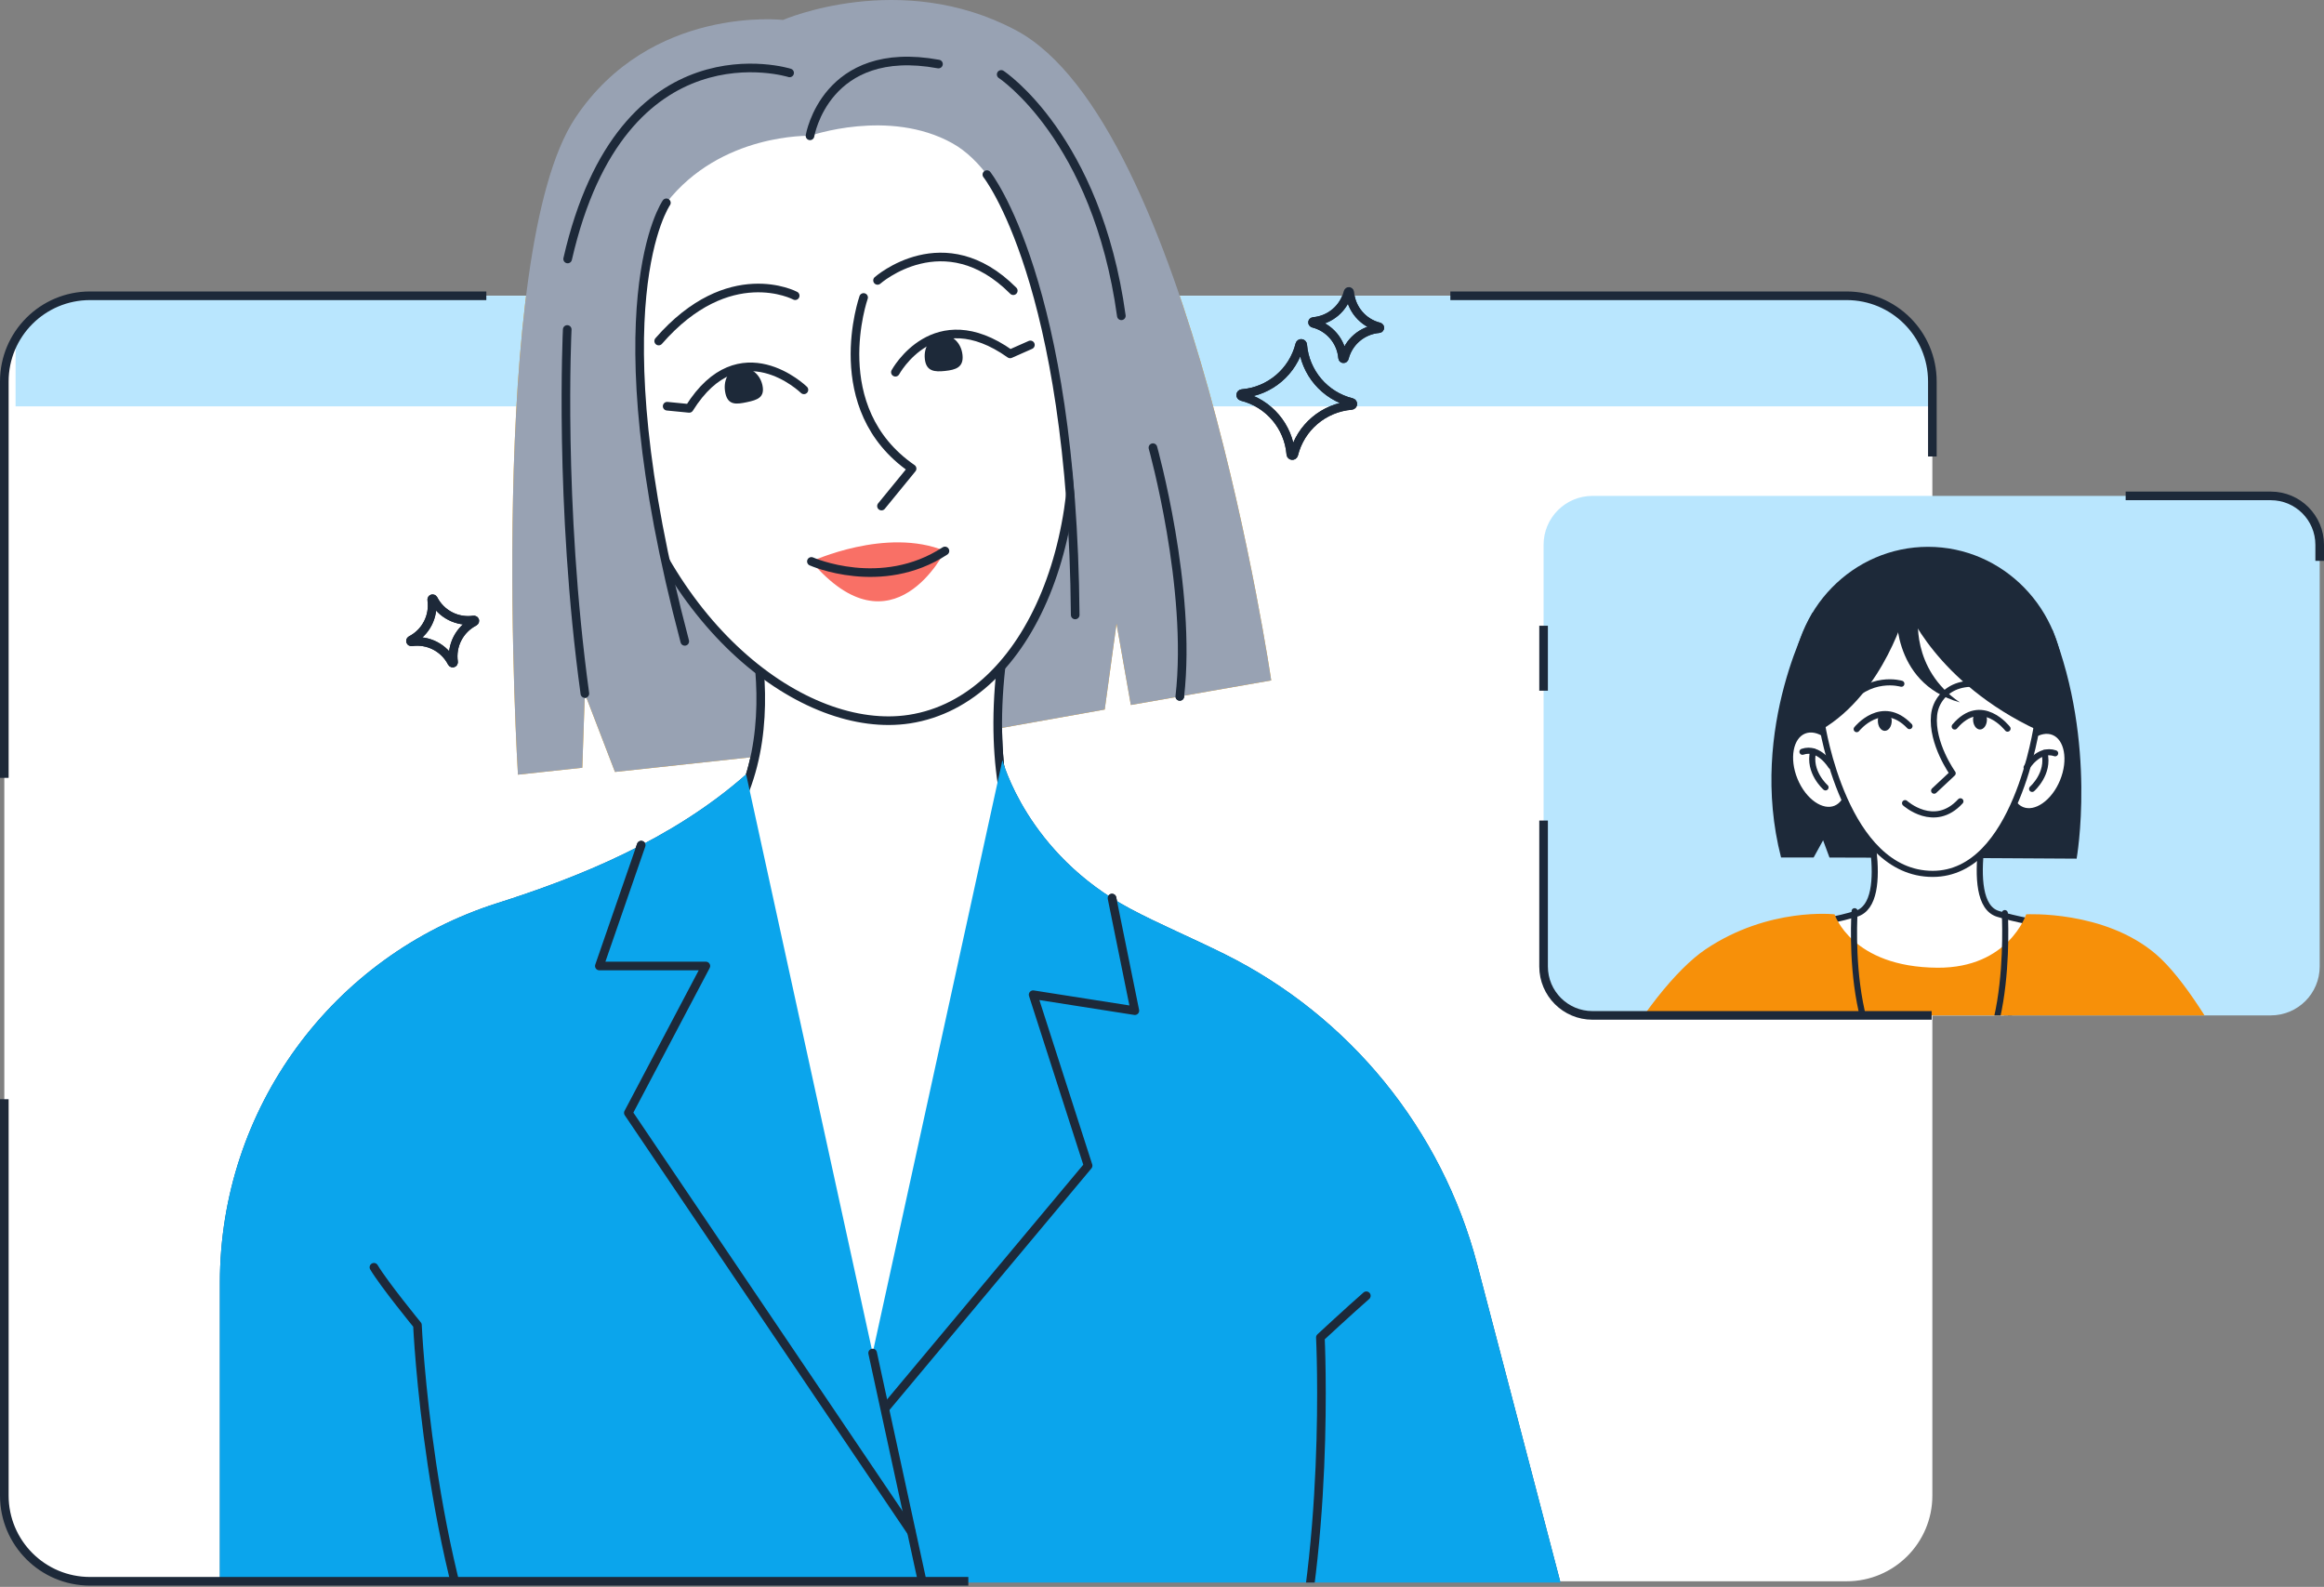
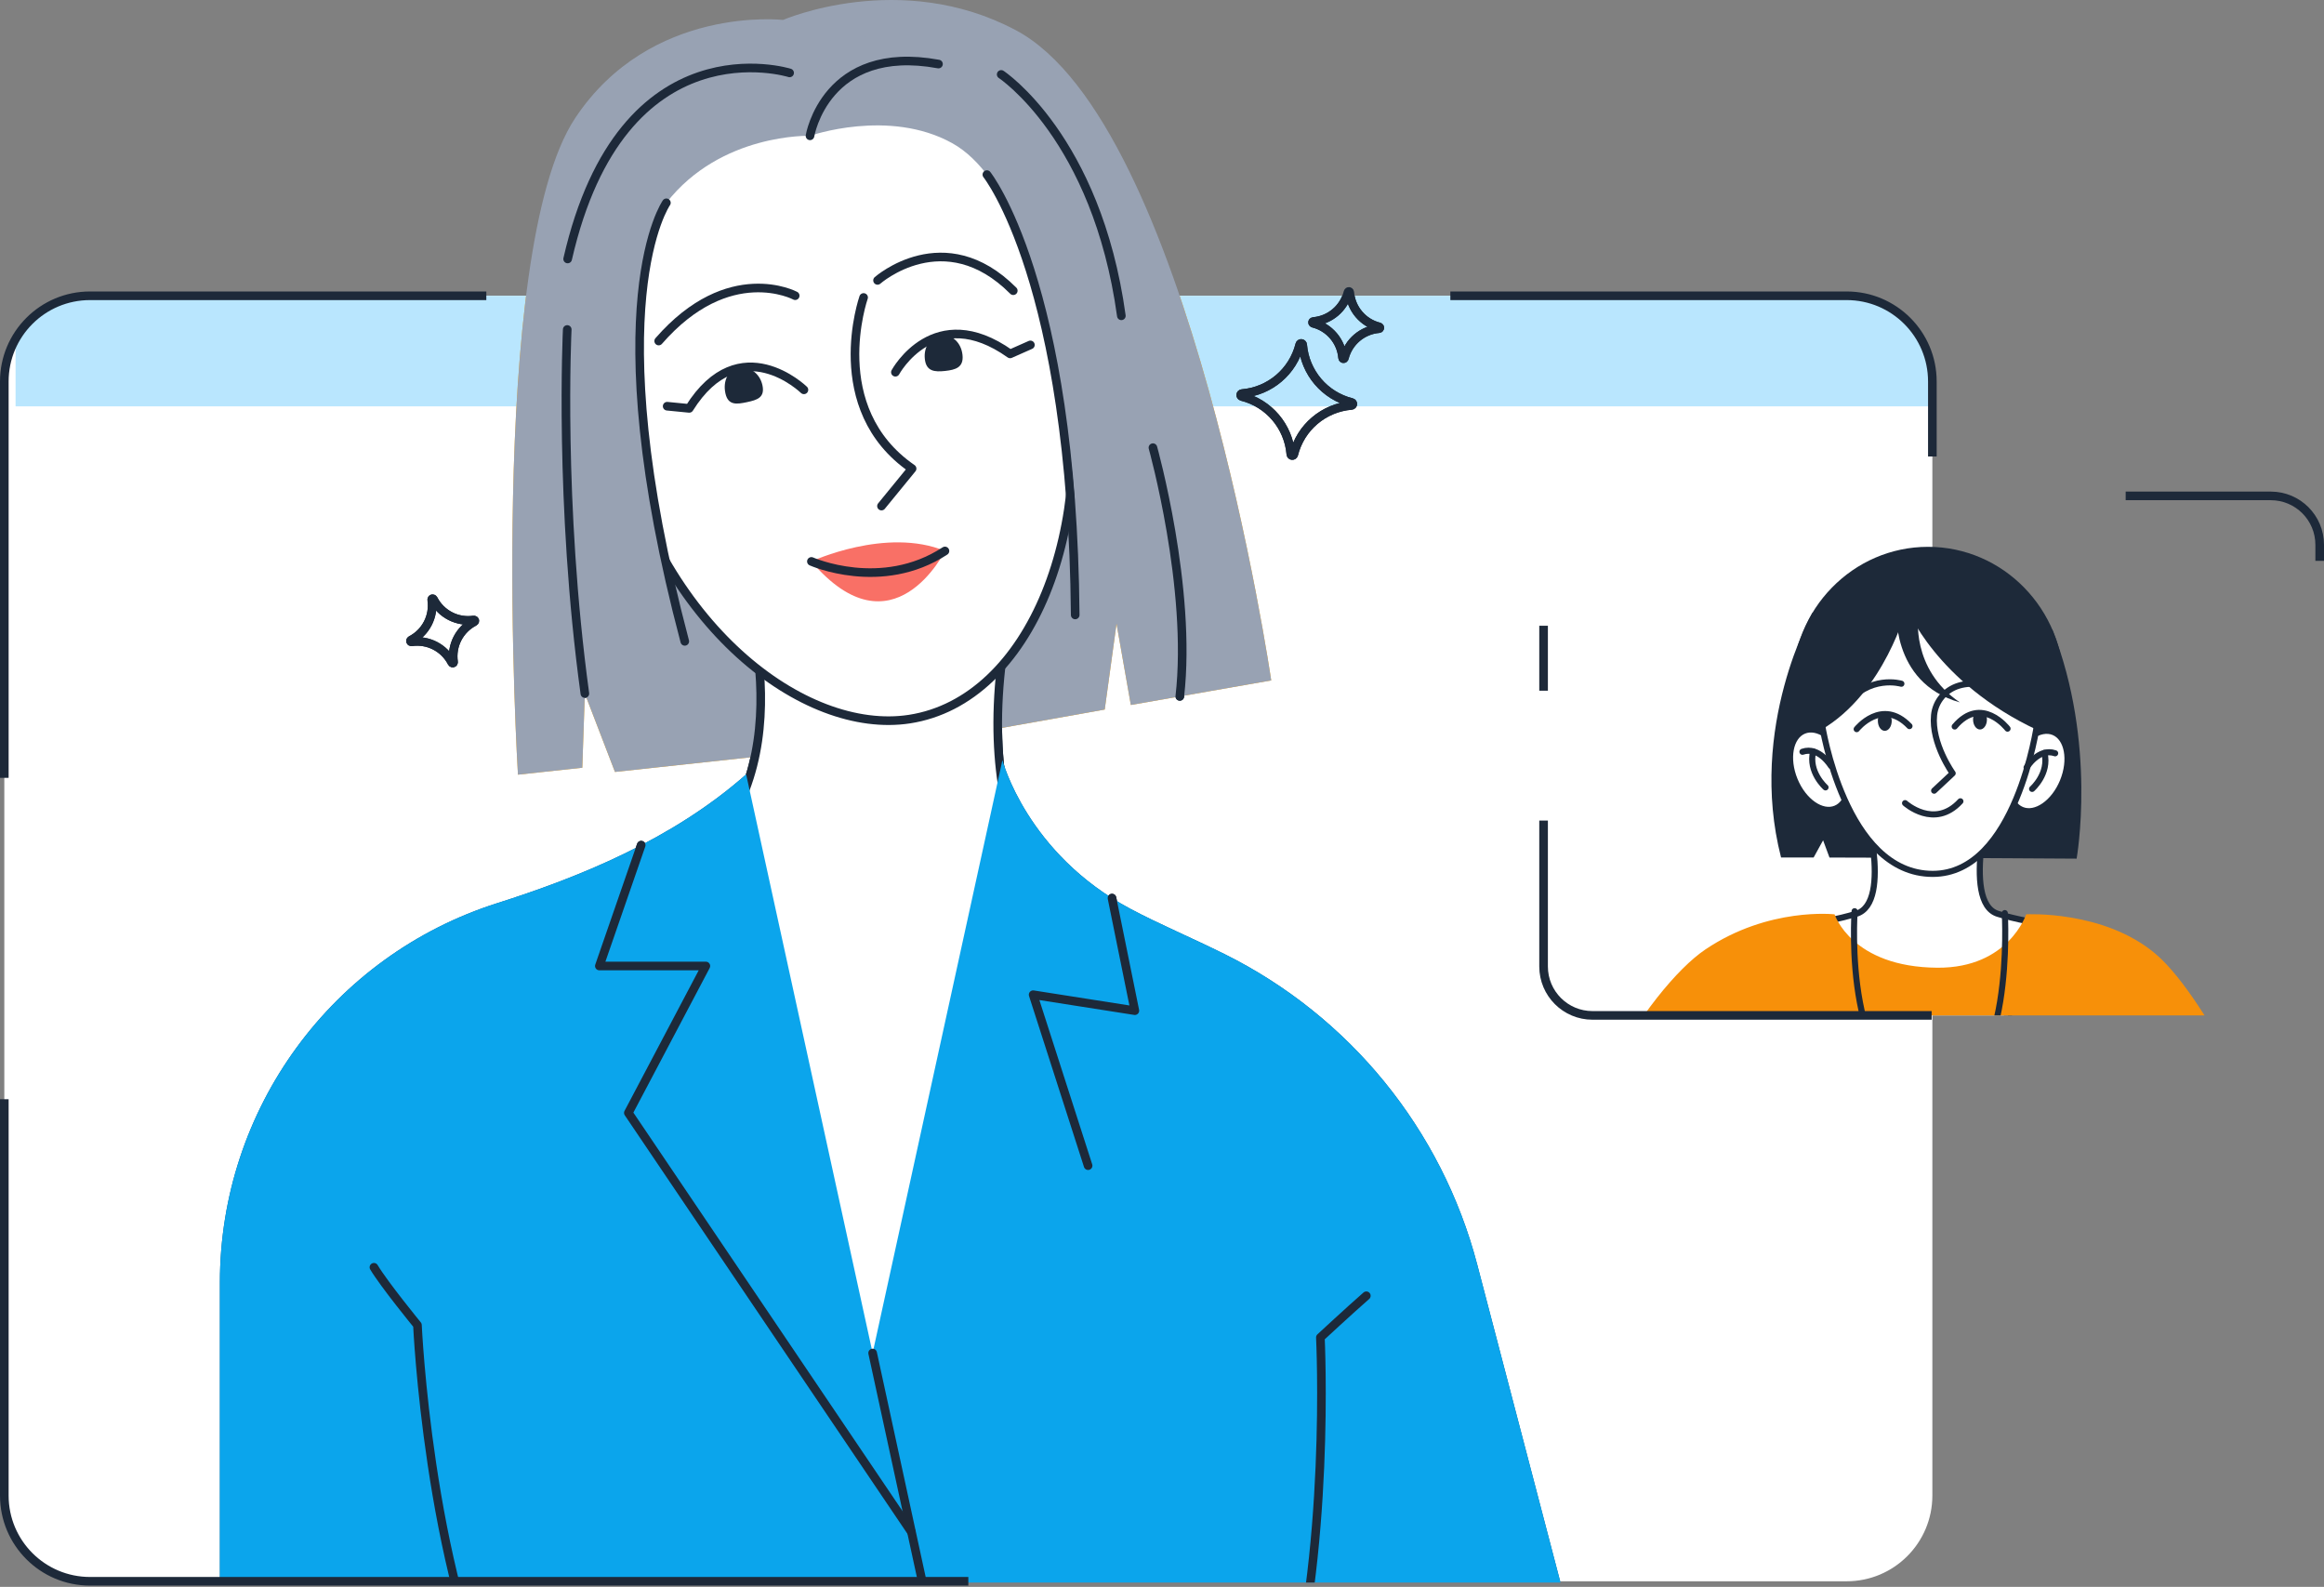
<svg xmlns="http://www.w3.org/2000/svg" width="539" height="368" viewBox="0 0 539 368" fill="none">
  <rect x="0" y="0" width="539" height="368" fill="#808080" stroke="none" />
  <g clip-path="url(#clip0_4181_31897)">
    <rect x="1" y="68.592" width="447.168" height="298.112" rx="19.874" fill="white" />
    <rect x="3.61" y="68.232" width="449" height="26" fill="#B9E6FE" />
    <path d="M181.606 4.624C181.606 4.624 150.897 1.091 133.421 27.355C112.651 58.568 120.13 179.649 120.13 179.649L135.051 178.038L135.64 160.839L142.628 179.015L180.59 174.913L224.957 170.124L256.216 164.547L258.953 144.644L262.272 163.486L294.831 157.792C294.831 157.792 275.867 28.422 235.614 7.012C208.833 -7.23 181.593 4.631 181.593 4.631L181.606 4.624Z" fill="#FDB022" />
    <path d="M172.036 135.01C172.036 135.01 188.671 181.086 157.283 203.053C169.208 245.11 181.45 268.656 181.45 268.656L202.389 333.134L225.391 268.656L246.42 212.474C246.42 212.474 221.625 192.363 235.75 135.01C213.149 119.72 172.029 135.01 172.029 135.01H172.036Z" fill="white" stroke="#1D2939" stroke-width="2" stroke-linecap="round" stroke-linejoin="round" />
    <path d="M142.356 99.409C132.566 57.242 140.454 19.066 180.894 12.991C225.443 6.294 238.202 38.504 246.75 80.936C255.019 121.978 239.128 162.438 210.91 166.766C186.504 170.513 152.968 145.136 142.356 99.409Z" fill="white" stroke="#1D2939" stroke-width="2" stroke-linecap="round" stroke-linejoin="round" />
    <path d="M200.292 68.985C200.292 68.985 191.272 94.705 211.538 108.675L204.44 117.358" stroke="#1D2939" stroke-width="2" stroke-linecap="round" stroke-linejoin="round" />
    <path d="M184.427 68.571C184.427 68.571 169.066 60.38 152.767 79.086" stroke="#1D2939" stroke-width="2" stroke-linecap="round" stroke-linejoin="round" />
    <path d="M188.186 130.196C188.186 130.196 205.553 122.147 219.16 127.769C219.16 127.769 207.047 152.344 188.186 130.196Z" fill="#FDA29B" />
    <path d="M188.186 130.195C188.186 130.195 204.401 137.416 219.16 127.769" stroke="#1D2939" stroke-width="2" stroke-linecap="round" stroke-linejoin="round" />
    <path d="M187.862 31.496C187.862 31.496 206.174 25.058 220.849 33.204C247.293 47.879 250.295 130.422 250.295 130.422L252.683 74.602L239.975 28.785L211.809 7.387L160.939 12.881L138.241 37.184L132.43 68.571L136.403 121.331L160.13 154.13C160.13 154.13 137.989 68.261 154.553 47.031C167.209 30.804 187.862 31.496 187.862 31.496Z" fill="#FDB022" />
    <path d="M168.238 91.186C168.852 94.052 170.852 93.767 173.226 93.263C175.601 92.758 177.445 92.208 176.83 89.341C176.216 86.475 173.628 84.793 171.259 85.304C168.891 85.815 167.623 88.319 168.238 91.186Z" fill="#1D2939" />
    <path d="M186.452 90.403C186.452 90.403 171.602 75.928 159.852 94.705L154.734 94.201" stroke="#1D2939" stroke-width="2" stroke-linecap="round" stroke-linejoin="round" />
    <path d="M223.23 82.301C223.547 85.213 221.625 85.757 219.212 86.022C216.798 86.281 214.805 86.158 214.495 83.246C214.178 80.334 215.905 78.005 218.319 77.74C220.732 77.481 222.919 79.39 223.23 82.301Z" fill="#1D2939" />
    <path d="M207.668 86.32C207.668 86.32 216.714 69.6 234.275 82.069L238.979 79.985" stroke="#1D2939" stroke-width="2" stroke-linecap="round" stroke-linejoin="round" />
    <path d="M228.885 40.49C228.885 40.49 248.73 65.336 249.37 142.606" stroke="#1D2939" stroke-width="2" stroke-linecap="round" stroke-linejoin="round" />
    <path d="M154.553 47.031C154.553 47.031 138.073 70.402 158.817 148.733" stroke="#1D2939" stroke-width="2" stroke-linecap="round" stroke-linejoin="round" />
    <path d="M232.204 17.261C232.204 17.261 254.379 31.858 260.072 73.236" stroke="#1D2939" stroke-width="2" stroke-linecap="round" stroke-linejoin="round" />
    <path d="M267.397 103.815C267.397 103.815 276.507 136.394 273.628 161.493" stroke="#1D2939" stroke-width="2" stroke-linecap="round" stroke-linejoin="round" />
    <path d="M131.557 76.407C131.557 76.407 129.59 116.608 135.646 160.833" stroke="#1D2939" stroke-width="2" stroke-linecap="round" stroke-linejoin="round" />
    <path d="M173.052 179.584L202.389 313.768L232.489 176.278C232.489 176.278 238.105 197.947 262.208 210.778C268.749 214.259 276.481 217.514 284.019 221.26C313.033 235.683 334.411 261.927 342.615 293.276L369.979 397.773H51V297.417C51 257.197 77.031 221.59 115.368 209.426C134.119 203.473 155.873 194.77 173.045 179.591L173.052 179.584Z" fill="#065986" />
    <path d="M148.71 195.993L139.005 224.017H163.709L145.734 258.077L211.37 355.249" stroke="#1D2939" stroke-width="2" stroke-linecap="round" stroke-linejoin="round" />
    <path d="M202.389 313.768L220.622 397.76" stroke="#1D2939" stroke-width="2" stroke-linecap="round" stroke-linejoin="round" />
    <path d="M257.905 208.268L263.204 234.376L239.613 230.675L252.36 270.319L205.482 326.391" stroke="#1D2939" stroke-width="2" stroke-linecap="round" stroke-linejoin="round" />
    <path d="M297.75 397.76C308.756 360.982 306.232 310.163 306.232 310.163C306.232 310.163 312.916 303.965 316.889 300.49" stroke="#1D2939" stroke-width="2" stroke-linecap="round" stroke-linejoin="round" />
    <path d="M116.19 397.76C99.347 363.285 96.817 307.29 96.817 307.29C96.817 307.29 89.15 297.934 86.724 293.884" stroke="#1D2939" stroke-width="2" stroke-linecap="round" stroke-linejoin="round" />
    <path d="M288.012 91.949C287.636 91.852 287.682 91.302 288.07 91.27C294.508 90.739 299.891 86.171 301.451 79.901C301.548 79.526 302.098 79.571 302.13 79.959C302.661 86.397 307.229 91.781 313.499 93.34C313.874 93.437 313.829 93.987 313.44 94.019C307.002 94.55 301.619 99.118 300.06 105.388C299.962 105.763 299.412 105.718 299.38 105.33C298.85 98.892 294.281 93.508 288.012 91.949Z" stroke="#1D2939" stroke-width="2" stroke-linecap="round" stroke-linejoin="round" />
    <path d="M304.569 74.964C304.343 74.906 304.369 74.576 304.602 74.557C308.465 74.24 311.693 71.496 312.638 67.737C312.696 67.51 313.026 67.536 313.046 67.769C313.363 71.632 316.106 74.861 319.865 75.805C320.092 75.864 320.066 76.194 319.833 76.213C315.97 76.53 312.742 79.274 311.797 83.033C311.739 83.259 311.409 83.234 311.389 83.001C311.072 79.138 308.329 75.909 304.569 74.964Z" stroke="#1D2939" stroke-width="2" stroke-linecap="round" stroke-linejoin="round" />
    <path d="M95.433 148.844C95.2 148.876 95.103 148.565 95.31 148.455C98.759 146.689 100.7 142.917 100.13 139.08C100.098 138.847 100.409 138.75 100.519 138.957C102.285 142.406 106.057 144.347 109.894 143.777C110.127 143.745 110.224 144.055 110.017 144.165C106.568 145.932 104.627 149.704 105.197 153.541C105.229 153.774 104.918 153.871 104.808 153.664C103.042 150.215 99.27 148.274 95.433 148.844Z" stroke="#1D2939" stroke-width="2" stroke-linecap="round" stroke-linejoin="round" />
  </g>
  <g clip-path="url(#clip1_4181_31897)">
    <path d="M181.606 4.624C181.606 4.624 150.897 1.091 133.421 27.355C112.651 58.568 120.13 179.649 120.13 179.649L135.051 178.038L135.64 160.839L142.628 179.015L180.59 174.913L224.957 170.124L256.216 164.547L258.953 144.644L262.272 163.486L294.831 157.792C294.831 157.792 275.867 28.422 235.614 7.012C208.833 -7.23 181.593 4.631 181.593 4.631L181.606 4.624Z" fill="#98A2B3" />
    <path d="M172.036 135.01C172.036 135.01 188.671 181.086 157.283 203.053C169.208 245.11 181.45 268.656 181.45 268.656L202.389 333.134L225.391 268.656L246.42 212.474C246.42 212.474 221.625 192.363 235.75 135.01C213.149 119.72 172.029 135.01 172.029 135.01H172.036Z" fill="white" stroke="#1D2939" stroke-width="2" stroke-linecap="round" stroke-linejoin="round" />
    <path d="M142.356 99.409C132.566 57.242 140.454 19.066 180.894 12.991C225.443 6.294 238.202 38.504 246.75 80.936C255.019 121.978 239.128 162.438 210.91 166.766C186.504 170.513 152.968 145.136 142.356 99.409Z" fill="white" stroke="#1D2939" stroke-width="2" stroke-linecap="round" stroke-linejoin="round" />
    <path d="M200.292 68.985C200.292 68.985 191.272 94.705 211.538 108.675L204.44 117.358" stroke="#1D2939" stroke-width="2" stroke-linecap="round" stroke-linejoin="round" />
    <path d="M184.427 68.571C184.427 68.571 169.066 60.38 152.767 79.086" stroke="#1D2939" stroke-width="2" stroke-linecap="round" stroke-linejoin="round" />
    <path d="M188.186 130.196C188.186 130.196 205.553 122.147 219.16 127.769C219.16 127.769 207.047 152.344 188.186 130.196Z" fill="#F97066" />
    <path d="M188.186 130.195C188.186 130.195 204.401 137.416 219.16 127.769" stroke="#1D2939" stroke-width="2" stroke-linecap="round" stroke-linejoin="round" />
    <path d="M187.862 31.496C187.862 31.496 206.174 25.058 220.849 33.204C247.293 47.879 250.295 130.422 250.295 130.422L252.683 74.602L239.975 28.785L211.809 7.387L160.939 12.881L138.241 37.184L132.43 68.571L136.403 121.331L160.13 154.13C160.13 154.13 137.989 68.261 154.553 47.031C167.209 30.804 187.862 31.496 187.862 31.496Z" fill="#98A2B3" />
    <path d="M203.527 65.025C203.527 65.025 219.005 51.353 235.006 67.413" stroke="#1D2939" stroke-width="2" stroke-linecap="round" stroke-linejoin="round" />
    <path d="M168.238 91.186C168.852 94.052 170.852 93.767 173.226 93.263C175.601 92.758 177.445 92.208 176.83 89.341C176.216 86.475 173.628 84.793 171.259 85.304C168.891 85.815 167.623 88.319 168.238 91.186Z" fill="#1D2939" />
    <path d="M186.452 90.403C186.452 90.403 171.602 75.928 159.852 94.705L154.734 94.201" stroke="#1D2939" stroke-width="2" stroke-linecap="round" stroke-linejoin="round" />
    <path d="M223.23 82.301C223.547 85.213 221.625 85.757 219.212 86.022C216.798 86.281 214.805 86.158 214.495 83.246C214.178 80.334 215.905 78.005 218.319 77.74C220.732 77.481 222.919 79.39 223.23 82.301Z" fill="#1D2939" />
    <path d="M207.668 86.32C207.668 86.32 216.714 69.6 234.275 82.069L238.979 79.985" stroke="#1D2939" stroke-width="2" stroke-linecap="round" stroke-linejoin="round" />
    <path d="M228.885 40.49C228.885 40.49 248.73 65.336 249.37 142.606" stroke="#1D2939" stroke-width="2" stroke-linecap="round" stroke-linejoin="round" />
    <path d="M154.553 47.031C154.553 47.031 138.073 70.402 158.817 148.733" stroke="#1D2939" stroke-width="2" stroke-linecap="round" stroke-linejoin="round" />
    <path d="M187.863 31.496C187.863 31.496 191.428 10.033 217.659 14.854" stroke="#1D2939" stroke-width="2" stroke-linecap="round" stroke-linejoin="round" />
    <path d="M232.204 17.261C232.204 17.261 254.379 31.858 260.072 73.236" stroke="#1D2939" stroke-width="2" stroke-linecap="round" stroke-linejoin="round" />
    <path d="M267.397 103.815C267.397 103.815 276.507 136.394 273.628 161.493" stroke="#1D2939" stroke-width="2" stroke-linecap="round" stroke-linejoin="round" />
    <path d="M183.133 16.905C183.133 16.905 144.323 4.689 131.654 60.056" stroke="#1D2939" stroke-width="2" stroke-linecap="round" stroke-linejoin="round" />
    <path d="M131.557 76.407C131.557 76.407 129.59 116.608 135.646 160.833" stroke="#1D2939" stroke-width="2" stroke-linecap="round" stroke-linejoin="round" />
    <path d="M173.052 179.584L202.389 313.768L232.489 176.278C232.489 176.278 238.105 197.947 262.208 210.778C268.749 214.259 276.481 217.514 284.019 221.26C313.033 235.683 334.411 261.927 342.615 293.276L369.979 397.773H51V297.417C51 257.197 77.031 221.59 115.368 209.426C134.119 203.473 155.873 194.77 173.045 179.591L173.052 179.584Z" fill="#0BA5EC" />
    <path d="M148.71 195.993L139.005 224.017H163.709L145.734 258.077L211.37 355.249" stroke="#1D2939" stroke-width="2" stroke-linecap="round" stroke-linejoin="round" />
    <path d="M202.389 313.768L220.622 397.76" stroke="#1D2939" stroke-width="2" stroke-linecap="round" stroke-linejoin="round" />
-     <path d="M257.905 208.268L263.204 234.376L239.613 230.675L252.36 270.319L205.482 326.391" stroke="#1D2939" stroke-width="2" stroke-linecap="round" stroke-linejoin="round" />
+     <path d="M257.905 208.268L263.204 234.376L239.613 230.675L252.36 270.319" stroke="#1D2939" stroke-width="2" stroke-linecap="round" stroke-linejoin="round" />
    <path d="M297.75 397.76C308.756 360.982 306.232 310.163 306.232 310.163C306.232 310.163 312.916 303.965 316.889 300.49" stroke="#1D2939" stroke-width="2" stroke-linecap="round" stroke-linejoin="round" />
    <path d="M116.19 397.76C99.347 363.285 96.817 307.29 96.817 307.29C96.817 307.29 89.15 297.934 86.724 293.884" stroke="#1D2939" stroke-width="2" stroke-linecap="round" stroke-linejoin="round" />
    <path d="M288.012 91.949C287.636 91.852 287.682 91.302 288.07 91.27C294.508 90.739 299.891 86.171 301.451 79.901C301.548 79.526 302.098 79.571 302.13 79.959C302.661 86.397 307.229 91.781 313.499 93.34C313.874 93.437 313.829 93.987 313.44 94.019C307.002 94.55 301.619 99.118 300.06 105.388C299.962 105.763 299.412 105.718 299.38 105.33C298.85 98.892 294.281 93.508 288.012 91.949Z" stroke="#1D2939" stroke-width="2" stroke-linecap="round" stroke-linejoin="round" />
    <path d="M304.569 74.964C304.343 74.906 304.369 74.576 304.602 74.557C308.465 74.24 311.693 71.496 312.638 67.737C312.696 67.51 313.026 67.536 313.046 67.769C313.363 71.632 316.106 74.861 319.865 75.805C320.092 75.864 320.066 76.194 319.833 76.213C315.97 76.53 312.742 79.274 311.797 83.033C311.739 83.259 311.409 83.234 311.389 83.001C311.072 79.138 308.329 75.909 304.569 74.964Z" stroke="#1D2939" stroke-width="2" stroke-linecap="round" stroke-linejoin="round" />
    <path d="M95.433 148.844C95.2 148.876 95.103 148.565 95.31 148.455C98.759 146.689 100.7 142.917 100.13 139.08C100.098 138.847 100.409 138.75 100.519 138.957C102.285 142.406 106.057 144.347 109.894 143.777C110.127 143.745 110.224 144.055 110.017 144.165C106.568 145.932 104.627 149.704 105.197 153.541C105.229 153.774 104.918 153.871 104.808 153.664C103.042 150.215 99.27 148.274 95.433 148.844Z" stroke="#1D2939" stroke-width="2" stroke-linecap="round" stroke-linejoin="round" />
  </g>
  <path d="M224.584 366.704H112.792H20.874C9.898 366.704 1 357.806 1 346.83V292.176V254.912M448.168 217.648V180.384V143.12M336.376 68.592H428.294C439.27 68.592 448.168 77.49 448.168 88.466V105.856M112.792 68.592H20.874C9.898 68.592 1 77.49 1 88.466V143.12V180.384" stroke="#1D2939" stroke-width="2" />
  <g clip-path="url(#clip2_4181_31897)">
-     <rect x="358" y="115" width="180" height="120.472" rx="11.339" fill="#B9E6FE" />
    <path d="M420.375 142.083C420.375 142.083 405.282 168.54 413.078 198.854H420.632L422.828 194.87L424.308 198.866C450.655 198.913 481.626 199.123 481.626 199.123C481.626 199.123 486.414 172.364 475.991 146.008C449.609 138.129 420.372 142.089 420.372 142.089L420.375 142.083Z" fill="#1D2939" />
    <path d="M432.016 184.766C432.016 184.766 439.216 209.34 430.495 211.916C421.773 214.491 412.035 215.385 412.035 215.385L450.002 253.161L483.44 215.456C483.44 215.456 471.735 214.506 463.361 211.919C454.663 209.237 462.179 182.91 462.179 182.91L432.019 184.766H432.016Z" fill="white" stroke="#1D2939" stroke-width="1.417" stroke-linecap="round" stroke-linejoin="round" />
    <path d="M447.17 191.475C464.593 191.475 478.716 177 478.716 159.142C478.716 141.284 464.593 126.81 447.17 126.81C429.748 126.81 415.628 141.284 415.628 159.142C415.628 177 429.751 191.475 447.17 191.475Z" fill="#1D2939" />
    <path d="M425.759 187.499C428.972 186.167 429.919 181.055 427.876 176.079C425.829 171.104 421.569 168.149 418.355 169.478C415.141 170.81 414.195 175.922 416.238 180.898C418.281 185.874 422.545 188.831 425.759 187.499Z" fill="white" stroke="#1D2939" stroke-width="1.417" stroke-linecap="round" stroke-linejoin="round" />
    <path d="M424.664 177.636C424.664 177.636 421.892 173.007 418.042 174.336L424.664 177.636Z" fill="white" />
    <path d="M424.664 177.636C424.664 177.636 421.892 173.007 418.042 174.336" stroke="#1D2939" stroke-width="1.417" stroke-linecap="round" stroke-linejoin="round" />
    <path d="M423.389 182.593C423.389 182.593 419.329 179.044 420.523 174.249L423.389 182.593Z" fill="white" />
    <path d="M423.389 182.593C423.389 182.593 419.329 179.044 420.523 174.249" stroke="#1D2939" stroke-width="1.417" stroke-linecap="round" stroke-linejoin="round" />
    <path d="M478.437 181.208C480.48 176.233 479.534 171.118 476.32 169.789C473.106 168.459 468.843 171.414 466.8 176.389C464.756 181.365 465.703 186.48 468.917 187.809C472.13 189.141 476.394 186.184 478.44 181.208H478.437Z" fill="white" stroke="#1D2939" stroke-width="1.417" stroke-linecap="round" stroke-linejoin="round" />
    <path d="M472.449 167.995C472.449 167.995 467.575 202.655 448.254 202.655C427.845 202.655 422.579 167.995 422.579 167.995L424.074 157.02L437.291 135.823H452.045L473.932 162.046" fill="white" />
    <path d="M472.449 167.995C472.449 167.995 467.575 202.655 448.254 202.655C427.845 202.655 422.579 167.995 422.579 167.995L424.074 157.02L437.291 135.823H452.045L473.932 162.046" stroke="#1D2939" stroke-width="1.417" stroke-linecap="round" stroke-linejoin="round" />
    <path d="M470.026 177.988C470.026 177.988 472.798 173.358 476.648 174.688L470.026 177.988Z" fill="white" />
    <path d="M470.026 177.988C470.026 177.988 472.798 173.358 476.648 174.688" stroke="#1D2939" stroke-width="1.417" stroke-linecap="round" stroke-linejoin="round" />
    <path d="M471.302 182.944C471.302 182.944 475.362 179.395 474.168 174.6L471.302 182.944Z" fill="white" />
    <path d="M471.302 182.944C471.302 182.944 475.362 179.395 474.168 174.6" stroke="#1D2939" stroke-width="1.417" stroke-linecap="round" stroke-linejoin="round" />
    <path d="M466.715 162.879C466.715 162.879 461.202 156.924 454.308 159.005C451.186 159.949 448.883 162.601 448.562 165.857C447.91 172.417 452.878 179.334 452.878 179.334L448.58 183.357" fill="white" />
    <path d="M466.715 162.879C466.715 162.879 461.202 156.924 454.308 159.005C451.186 159.949 448.883 162.601 448.562 165.857C447.91 172.417 452.878 179.334 452.878 179.334L448.58 183.357" stroke="#1D2939" stroke-width="1.417" stroke-linecap="round" stroke-linejoin="round" />
    <path d="M440.979 158.56C440.979 158.56 433.504 156.301 427.947 163.681L440.979 158.56Z" fill="white" />
    <path d="M440.979 158.56C440.979 158.56 433.504 156.301 427.947 163.681" stroke="#1D2939" stroke-width="1.417" stroke-linecap="round" stroke-linejoin="round" />
    <path d="M430.618 169.087C430.618 169.087 436.479 161.729 442.86 168.383L430.618 169.087Z" fill="white" />
    <path d="M430.618 169.087C430.618 169.087 436.479 161.729 442.86 168.383" stroke="#1D2939" stroke-width="1.417" stroke-linecap="round" stroke-linejoin="round" />
    <path d="M465.604 168.972C465.604 168.972 459.568 161.116 453.35 168.478L465.604 168.972Z" fill="white" />
    <path d="M465.604 168.972C465.604 168.972 459.568 161.116 453.35 168.478" stroke="#1D2939" stroke-width="1.417" stroke-linecap="round" stroke-linejoin="round" />
    <path d="M442.22 140.934C442.22 140.934 448.972 158.298 472.562 169.321C478.146 167.826 475.723 154.296 475.723 154.296L458.843 131.604L426.543 134.768C426.543 134.768 419.045 159.562 422.353 169.271C437.122 160.669 442.217 140.931 442.217 140.931H442.22V140.934Z" fill="#1D2939" />
    <path d="M439.853 140.794C439.853 140.794 438.234 158.3 454.533 162.879C443.055 155.103 444.918 142.745 444.918 142.745L444.063 139.311L439.853 140.794Z" fill="#1D2939" />
    <path d="M425.488 212.034C425.488 212.034 429.404 224.297 449.374 224.416C465.838 224.511 469.93 212.034 469.93 212.034C469.93 212.034 487.998 211.039 499.98 221.243C512.965 232.298 529.642 270.607 529.642 270.607C529.642 270.607 542.733 250.743 557.413 241.306L574.473 250.364C574.473 250.364 567.626 321.266 521.808 316.787C504.795 315.12 495.18 299.11 495.18 299.11C495.18 299.11 488.523 313.818 478.935 313.028H415.587L396.47 362.81C396.47 362.81 356.781 336.285 358.031 300.303C359.281 264.32 382.462 228.989 395.532 220.177C410.201 210.291 425.482 212.037 425.482 212.037H425.491L425.488 212.034Z" fill="#F79009" />
    <path d="M430.135 211.312C430.135 211.312 427.083 253.895 449.179 253.14C467.38 252.519 464.968 211.75 464.968 211.75" stroke="#1D2939" stroke-width="1.417" stroke-linecap="round" stroke-linejoin="round" />
    <path d="M438.745 167.158C438.745 168.442 438.026 169.484 437.135 169.484C436.245 169.484 435.528 168.442 435.528 167.158C435.528 165.873 436.009 165.639 436.899 165.639C437.79 165.639 438.748 165.873 438.748 167.158H438.745Z" fill="#1D2939" />
    <path d="M460.827 166.846C460.827 168.13 460.108 169.172 459.218 169.172C458.327 169.172 457.608 168.13 457.608 166.846C457.608 165.561 458.327 165.235 459.218 165.235C460.108 165.235 460.827 165.558 460.827 166.846Z" fill="#1D2939" />
    <path d="M441.84 186.251C441.84 186.251 448.639 192.408 454.669 185.825L441.84 186.251Z" fill="white" />
    <path d="M441.84 186.251C441.84 186.251 448.639 192.408 454.669 185.825" stroke="#1D2939" stroke-width="1.417" stroke-linecap="round" stroke-linejoin="round" />
  </g>
  <path d="M448 235.472H403H369.339C363.077 235.472 358 230.396 358 224.134V205.354V190.295M493 115H526.662C532.924 115 538 120.076 538 126.339V130.059M358 145.118V160.177" stroke="#1D2939" stroke-width="2" />
  <defs>
    <clipPath id="clip0_4181_31897">
      <rect x="1" y="68.592" width="447.168" height="298.112" rx="19.874" fill="white" />
    </clipPath>
    <clipPath id="clip1_4181_31897">
      <rect width="319" height="367" fill="white" transform="translate(51.001)" />
    </clipPath>
    <clipPath id="clip2_4181_31897">
      <rect x="358" y="115" width="180" height="120.472" rx="11.339" fill="white" />
    </clipPath>
  </defs>
</svg>